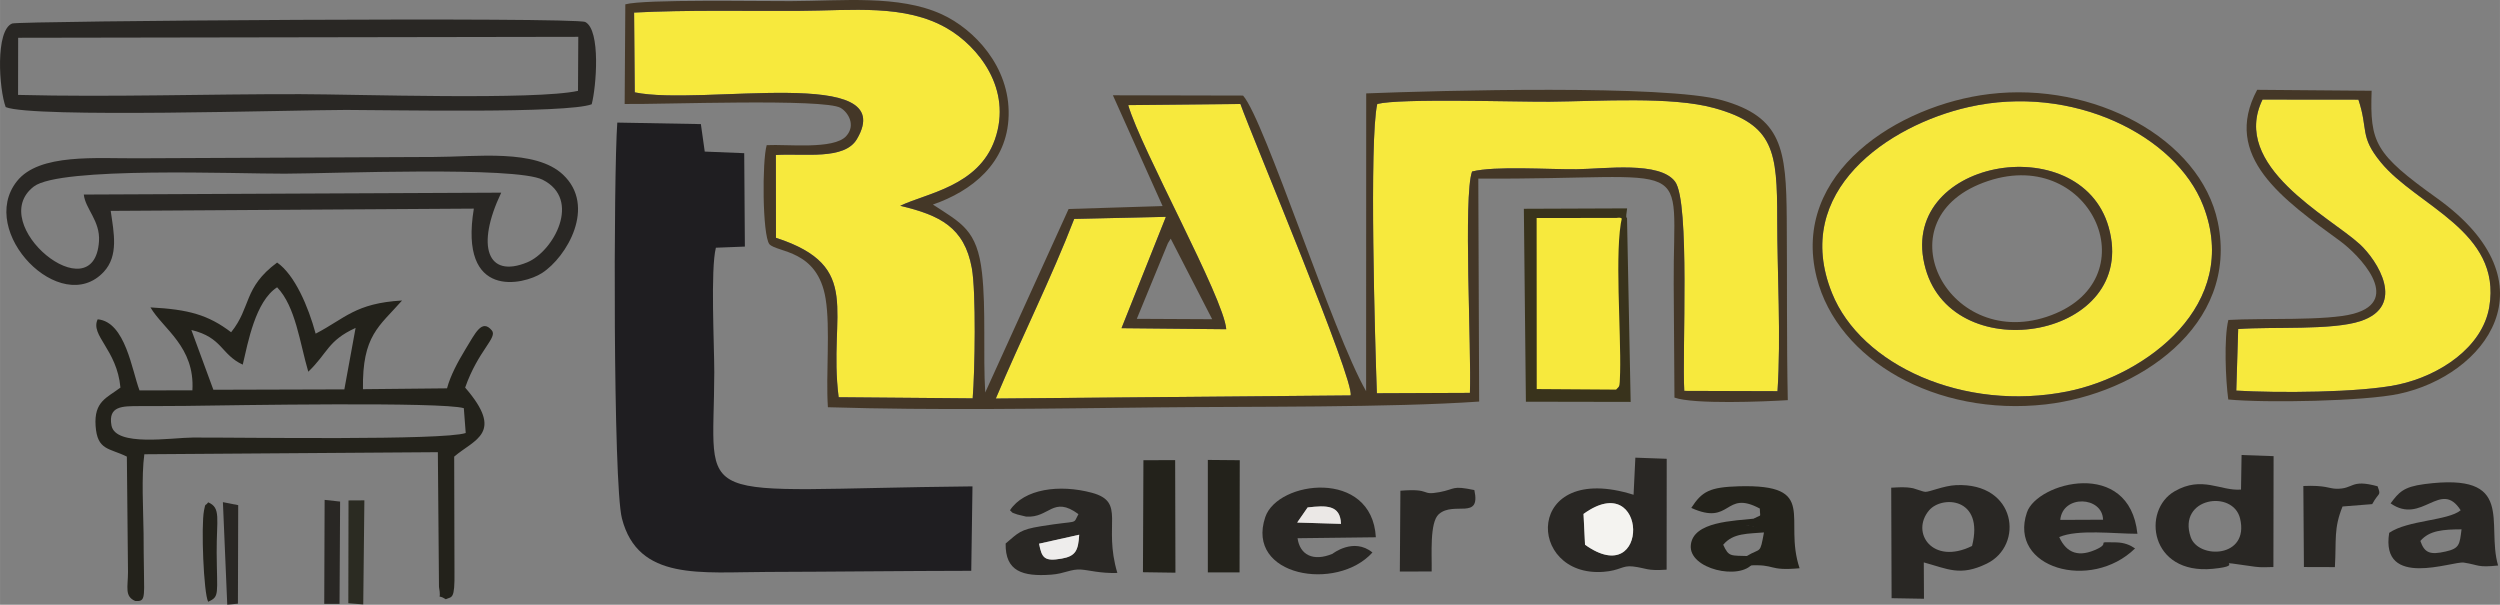
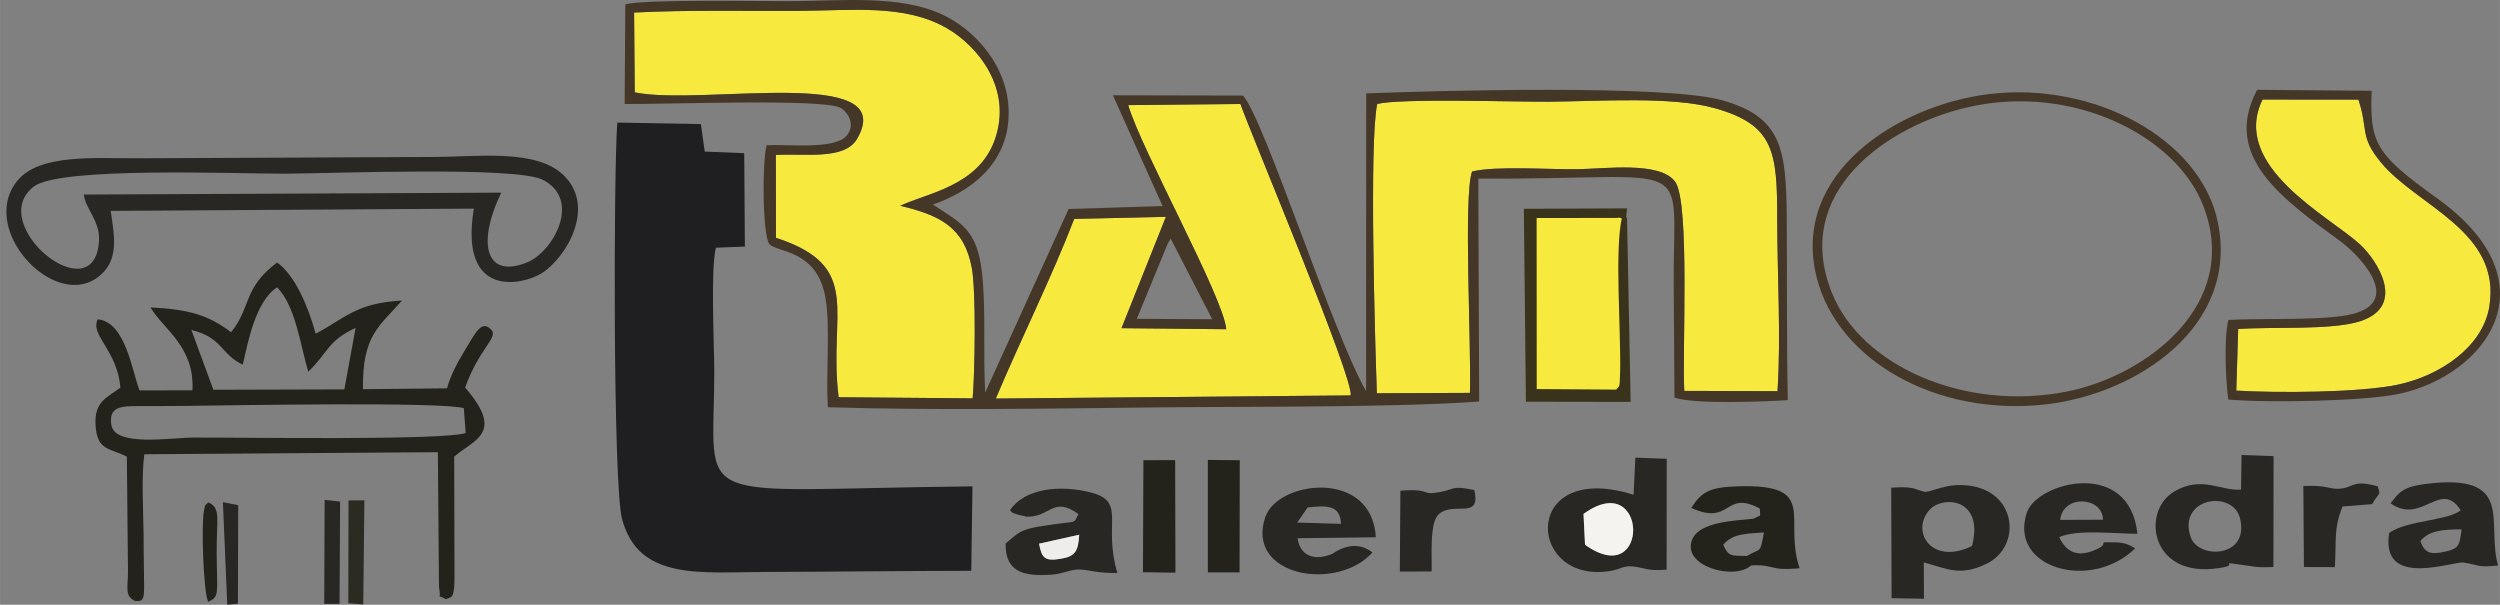
<svg xmlns="http://www.w3.org/2000/svg" xml:space="preserve" width="38.035mm" height="9.2mm" version="1.1" style="shape-rendering:geometricPrecision; text-rendering:geometricPrecision; image-rendering:optimizeQuality; fill-rule:evenodd; clip-rule:evenodd" viewBox="0 0 26471 6403">
  <rect x="0" y="0" width="26471" height="6403" fill="#808080" stroke="none" />
  <defs>
    <style type="text/css">
   
    .str0 {stroke:#39331C;stroke-width:53.032}
    .fil6 {fill:#F4F3F0}
    .fil0 {fill:#F7E93D}
    .fil8 {fill:#EEEDEC}
    .fil9 {fill:#EBE8E6}
    .fil5 {fill:#39331C}
    .fil2 {fill:#443727}
    .fil7 {fill:#2B2B22}
    .fil3 {fill:#23221B}
    .fil4 {fill:#292724}
    .fil1 {fill:#1F1E21}
   
  </style>
  </defs>
  <g id="Capa_x0020_1">
    <g id="_2467943659472">
      <path class="fil0" d="M6721 978c709,147 2819,-297 2352,495 -133,225 -556,149 -858,168l1 877c937,305 550,793 664,1688l1419 12c24,-290 37,-1127 -9,-1380 -79,-431 -337,-559 -758,-659 279,-134 828,-206 1002,-701 189,-538 -179,-989 -506,-1178 -450,-259 -993,-188 -1574,-185 -564,3 -1183,-11 -1740,18l7 845z" />
      <path class="fil0" d="M14583 1101c-87,378 -23,2540 -4,3063l985 -4c18,-448 -71,-2087 23,-2344 246,-61 807,-21 1106,-24 300,-4 883,-87 1044,132 159,217 73,1807 97,2215l987 3c38,-578 -3,-1248 -3,-1823 0,-715 -32,-999 -667,-1175 -452,-125 -1210,-72 -1743,-67 -352,3 -1586,-38 -1825,24z" />
      <path class="fil1" d="M10284 6044l13 -894c-3056,30 -2736,251 -2734,-1208 0,-295 -41,-1088 17,-1319l307 -12 -7 -989 -418 -17 -41 -291 -885 -16c-40,546 -45,3824 49,4191 171,666 838,568 1544,567 719,-2 1436,-11 2155,-12z" />
-       <path class="fil0" d="M20389 2846c-327,-1157 1639,-1505 1939,-439 328,1169 -1635,1515 -1939,439zm453 -1712c-845,192 -1879,890 -1444,1969 307,766 1399,1260 2492,1042 832,-167 1847,-919 1438,-1969 -288,-741 -1386,-1293 -2486,-1042z" />
      <path class="fil0" d="M11946 1113c135,466 1014,2044 1038,2373l-1109 -11 470 -1179 -971 22c-239,621 -563,1268 -830,1902l3757 -33c44,-155 -1037,-2723 -1167,-3086l-1188 12z" />
      <path class="fil2" d="M12366 2576c5,-10 26,-42 30,-49l439 853 -798 -4 329 -800zm2217 -1475c239,-62 1473,-21 1825,-24 533,-5 1291,-58 1743,67 635,176 667,460 667,1175 0,575 41,1245 3,1823l-987 -3c-24,-408 62,-1998 -97,-2215 -161,-219 -744,-136 -1044,-132 -299,3 -860,-37 -1106,24 -94,257 -5,1896 -23,2344l-985 4c-19,-523 -83,-2685 4,-3063zm-2637 12l1188 -12c130,363 1211,2931 1167,3086l-3757 33c267,-634 591,-1281 830,-1902l971 -22 -470 1179 1109 11c-24,-329 -903,-1907 -1038,-2373zm-1412 365c-174,495 -723,567 -1002,701 421,100 679,228 758,659 46,253 33,1090 9,1380l-1419 -12c-114,-895 273,-1383 -664,-1688l-1 -877c302,-19 725,57 858,-168 467,-792 -1643,-348 -2352,-495l-7 -845c557,-29 1176,-15 1740,-18 581,-3 1124,-74 1574,185 327,189 695,640 506,1178zm-3913 -1432l-7 1055c383,6 2116,-61 2288,42 81,49 161,184 58,298 -132,146 -629,84 -842,96 -49,167 -46,947 28,1048 85,92 511,55 596,578 51,314 1,799 24,1149 1139,35 2321,14 3462,2 984,-11 2504,3 3434,-62l-9 -2361c2344,14 2061,-278 2069,1118 2,400 6,800 8,1201 205,73 948,43 1200,27 -13,-639 -6,-1278 -11,-1918 -5,-744 -50,-1079 -686,-1258 -595,-167 -3003,-102 -3767,-72l-1 3153c-353,-611 -1074,-2872 -1303,-3130l-1378 -3 526 1173 -995 31 -883 1943c-24,-403 9,-882 -34,-1266 -51,-458 -218,-526 -520,-724 408,-141 790,-436 802,-945 13,-516 -366,-913 -709,-1070 -455,-208 -1055,-141 -1598,-139 -311,2 -1552,-22 -1752,34z" />
      <path class="fil0" d="M23699 3484l-20 652c428,26 1310,23 1716,-64 436,-94 891,-393 963,-823 134,-802 -769,-1066 -1150,-1532 -226,-276 -129,-343 -236,-662l-1015 -1c-345,706 708,1237 1031,1533 184,170 495,651 7,813 -303,100 -933,57 -1296,84z" />
      <path class="fil3" d="M4911 4322l20 263c-239,80 -2350,46 -2890,48 -224,1 -818,100 -861,-128 -38,-209 120,-204 290,-205 163,-1 326,0 490,-2 528,-7 2722,-45 2951,24zm-2341 -461c56,-237 134,-670 364,-819 196,204 240,588 330,894 209,-200 203,-327 501,-464l-119 651 -1387 4 -233 -633c332,80 311,259 544,367zm-123 -343c-244,-185 -452,-242 -854,-263 134,229 471,416 444,878l-560 1c-80,-208 -148,-726 -443,-753 -82,171 204,318 241,723 -143,109 -281,145 -263,406 18,262 145,232 331,325l12 1220c0,164 -39,259 77,309 101,5 97,-22 92,-309 -3,-136 -3,-272 -4,-408 -3,-247 -24,-603 8,-837l3108 -22 12 1427c31,169 -38,61 72,130 65,-30 96,9 92,-290l-3 -1220c215,-184 535,-247 116,-731 139,-396 347,-529 282,-606 -106,-125 -174,30 -281,204 -78,130 -154,267 -193,410l-890 9c-9,-570 172,-664 414,-939 -495,28 -605,191 -915,351 -78,-287 -221,-623 -408,-753 -360,267 -273,473 -487,738z" />
      <path class="fil4" d="M887 2060c16,152 175,278 161,495 -50,766 -1210,-181 -690,-580 278,-213 2148,-134 2657,-136 482,-1 2442,-81 2730,64 417,209 116,760 -163,875 -423,174 -545,-172 -275,-738l-4420 20zm285 173l3845 -24c-160,969 527,808 722,682 263,-170 578,-708 222,-1042 -293,-275 -920,-188 -1363,-187l-3125 14c-448,4 -1057,-56 -1294,243 -425,536 467,1447 920,959 158,-171 107,-411 73,-645z" />
-       <path class="fil4" d="M6123 390l-3 572c-449,100 -2351,36 -2942,35 -990,-2 -1999,33 -2987,8l1 -605 5931 -10zm-6063 744c286,118 3048,30 3605,30 448,0 2342,40 2600,-60 48,-181 98,-785 -68,-871 -106,-54 -6002,-12 -6069,16 -179,74 -139,693 -68,885z" />
      <polygon class="fil0" points="17219,4152 17211,2281 16244,2282 16245,4146 " />
      <path class="fil2" d="M24972 1055c107,319 10,386 236,662 381,466 1284,730 1150,1532 -72,430 -527,729 -963,823 -406,87 -1288,90 -1716,64l20 -652c363,-27 993,16 1296,-84 488,-162 177,-643 -7,-813 -323,-296 -1376,-827 -1031,-1533l1015 1zm-1377 2333c-48,192 -29,637 -1,842 396,38 1442,19 1809,-60 902,-192 1668,-1164 399,-2073 -655,-469 -709,-585 -690,-1136l-1212 -10c-378,705 275,1162 879,1602 189,138 671,625 142,769 -289,78 -973,44 -1326,66z" />
      <path class="fil2" d="M20842 1134c1100,-251 2198,301 2486,1042 409,1050 -606,1802 -1438,1969 -1093,218 -2185,-276 -2492,-1042 -435,-1079 599,-1777 1444,-1969zm221 -138c-951,114 -2107,829 -1827,1943 221,875 1266,1474 2424,1343 970,-110 2053,-829 1823,-1931 -185,-886 -1315,-1489 -2420,-1355z" />
      <path class="fil4" d="M20881 5781c-418,207 -654,-142 -455,-377 135,-160 586,-138 455,377zm-852 553l343 6 -2 -385c253,69 385,150 665,14 399,-192 319,-862 -325,-832 -129,6 -280,73 -324,71 -5,0 -16,-3 -22,-4l-107 -34c-89,-17 -142,-10 -232,-6l4 1170z" />
      <path class="fil4" d="M23196 5687c-142,-419 448,-507 523,-197 101,420 -442,434 -523,197zm533 -503c-218,17 -411,-150 -703,18 -350,201 -262,885 404,821 401,-39 -94,-98 448,-22 64,9 129,4 194,3l2 -1174 -339 -12 -6 366z" />
      <path class="fil4" d="M16783 5768l-16 -326c686,-498 710,823 16,326zm514 -529c-1159,-365 -1142,876 -320,816 178,-13 198,-70 312,-57 149,18 143,49 358,34l1 -1174 -332 -12 -19 393z" />
      <path class="fil4" d="M11002 5757l425 -95c-10,168 -38,227 -186,253 -182,32 -210,-6 -239,-158zm-308 -354c39,33 -1,17 79,45 6,2 91,22 91,22 249,18 284,-226 555,-26 -65,117 22,60 -396,128 -224,36 -238,68 -375,183 -5,294 178,352 482,330 142,-10 209,-62 317,-54 88,6 197,41 384,36 -154,-513 95,-750 -269,-849 -345,-93 -720,-41 -868,185z" />
      <path class="fil4" d="M25628 5728c96,-113 244,-122 436,-123 -20,161 -21,202 -169,235 -163,37 -223,16 -267,-112zm-315 -398c332,233 529,-260 742,73 -135,112 -559,103 -757,239 -96,598 673,297 790,315 167,26 140,54 363,31 -130,-447 195,-990 -780,-862 -225,29 -272,89 -358,204z" />
      <path class="fil4" d="M13846 5373c196,-22 346,-29 353,174l-464 -14 111 -160zm686 477c-200,-163 -423,14 -423,14 -207,86 -346,9 -370,-165l829 -10c-41,-728 -1040,-602 -1171,-213 -211,627 758,793 1135,374z" />
      <path class="fil4" d="M21815 5505c26,-271 448,-250 453,-2l-453 2zm792 302c-52,-36 -113,-62 -200,-64 -235,-6 -58,0 -195,67 -197,96 -329,50 -408,-123 194,-85 581,-35 828,-35 -84,-806 -1062,-546 -1170,-226 -200,590 678,839 1145,381z" />
-       <path class="fil2" d="M21052 1916c1111,-369 1730,1073 618,1439 -1065,351 -1771,-1057 -618,-1439zm-663 930c304,1076 2267,730 1939,-439 -300,-1066 -2266,-718 -1939,439z" />
      <path class="fil3" d="M18576 5489l-66 61c-27,15 -34,15 -47,15 12,5 111,-13 215,71 -44,241 -31,160 -183,252l-21 128c9,-63 -36,-40 39,-28 300,-18 196,60 542,29 -177,-525 209,-891 -643,-868 -306,9 -390,52 -504,229 429,195 347,-197 726,7 1,103 24,57 -58,104z" />
      <polygon class="fil3" points="12102,6059 12446,6064 12443,4872 12107,4873 " />
      <polygon class="fil3" points="12789,6061 13125,6061 13127,4873 12789,4870 " />
      <path class="fil4" d="M14828 5196l-6 856 337 -1c4,-175 -24,-518 76,-607 161,-141 447,69 376,-255 -242,-50 -195,-11 -368,22 -210,39 -76,-42 -415,-15z" />
      <path class="fil4" d="M24389 5146l6 858 328 1c17,-295 -14,-406 81,-642l314 -25c73,-134 96,-82 57,-189 -293,-80 -247,32 -441,26 -74,-2 -111,-39 -345,-29z" />
      <path class="fil5 str0" d="M17123 4152l-878 -6 -1 -1864 871 -1c111,-19 65,80 83,-48l-1036 4 21 1990 1056 2 -38 -1924c-81,334 -9,1214 -20,1639 -5,182 -6,150 -58,208z" />
      <path class="fil3" d="M18561 5964c-46,-8 -14,8 -42,-76 -195,-7 -213,12 -273,-120 107,-127 258,-115 456,-132 -104,-84 -203,-66 -215,-71 13,0 20,0 47,-15l66 -61c-247,27 -673,32 -697,283 -25,255 524,377 658,192z" />
      <path class="fil6" d="M16783 5768c694,497 670,-824 -16,-326l16 326z" />
      <polygon class="fil7" points="3688,6387 3846,6400 3858,5298 3690,5299 " />
      <polygon class="fil4" points="3433,6394 3595,6394 3601,5311 3437,5293 " />
      <polygon class="fil4" points="2406,6403 2519,6392 2522,5349 2360,5317 " />
      <path class="fil3" d="M2204 6372c123,-56 93,-77 90,-522 -2,-357 48,-473 -90,-531 -34,48 -26,-4 -44,86 -32,165 -4,878 44,967z" />
      <path class="fil8" d="M11002 5757c29,152 57,190 239,158 148,-26 176,-85 186,-253l-425 95z" />
-       <path class="fil9" d="M13735 5533l464 14c-7,-203 -157,-196 -353,-174l-111 160z" />
    </g>
  </g>
</svg>